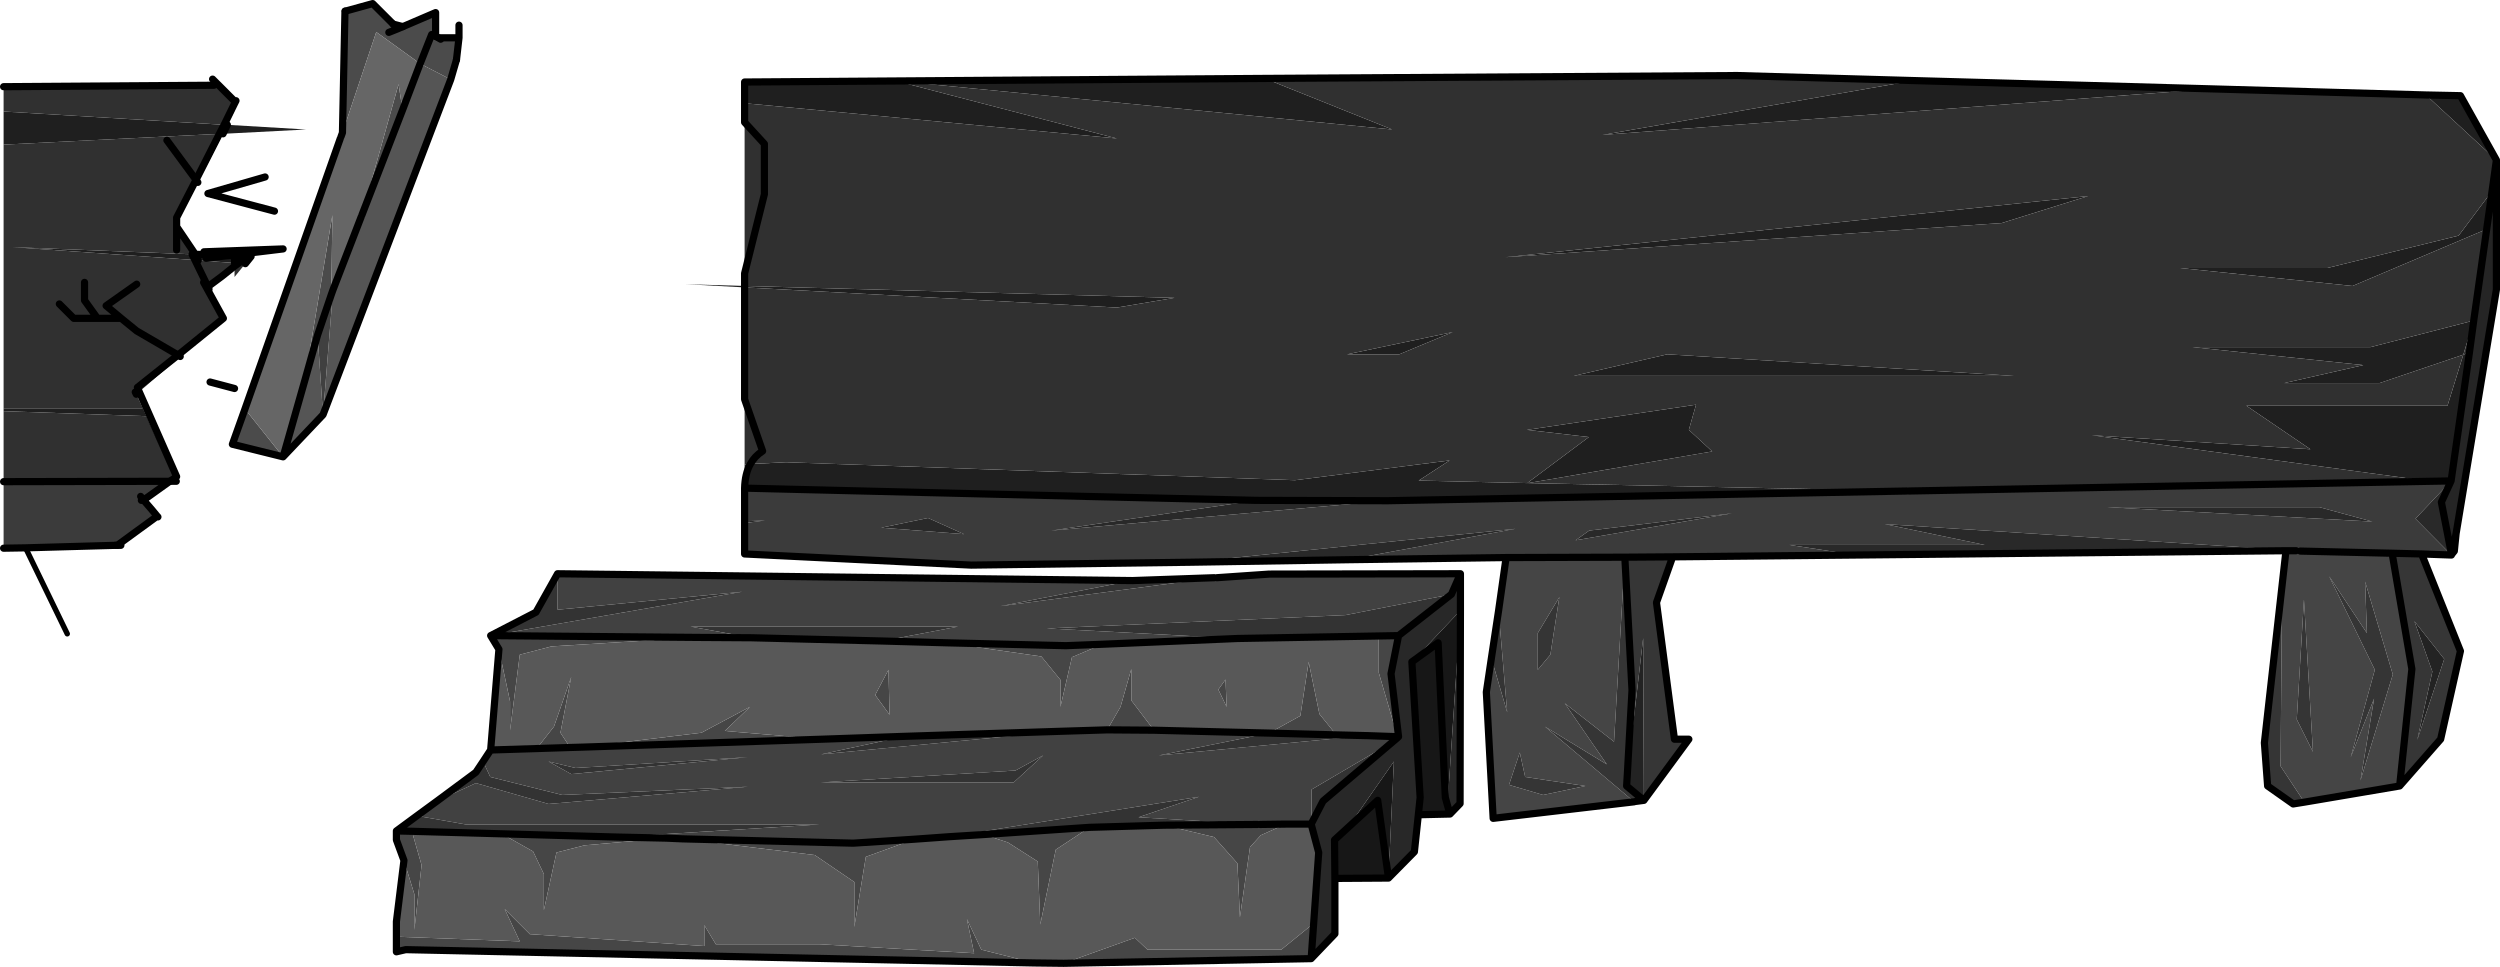
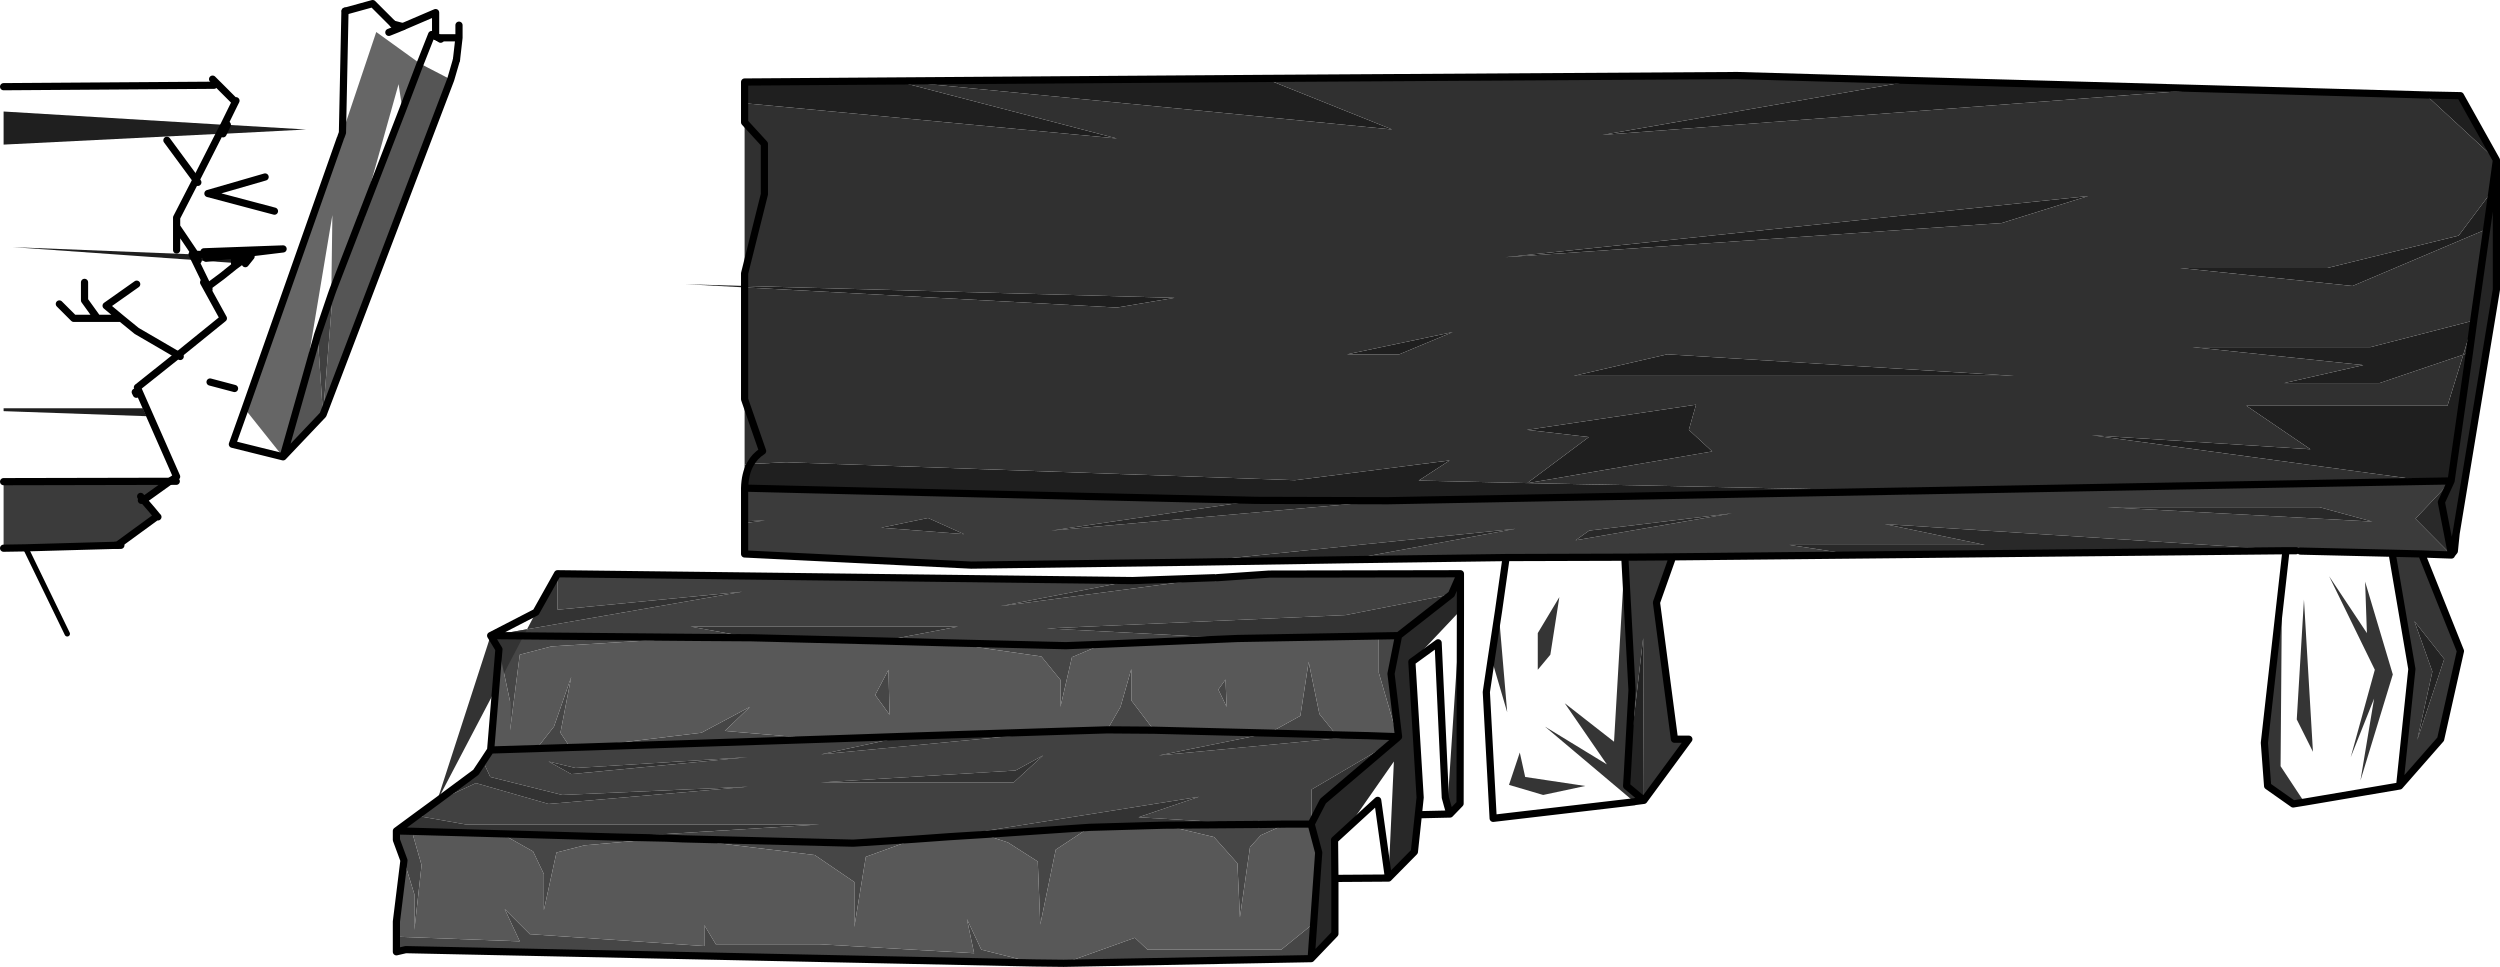
<svg xmlns="http://www.w3.org/2000/svg" height="134.4px" width="347.5px">
  <g transform="matrix(1.0, 0.0, 0.0, 1.0, -53.0, -1.0)">
    <path d="M148.25 40.5 L156.5 40.75 156.5 40.95 148.25 40.5 M84.15 18.35 L84.6 18.35 95.55 19.0 84.0 19.6 83.5 19.6 84.15 18.35 83.5 19.6 53.5 21.1 53.5 16.5 84.15 18.35 M80.15 36.35 L80.3 36.35 85.6 36.55 87.3 36.65 87.4 36.65 87.9 36.65 87.1 37.65 86.15 37.6 85.6 37.55 80.55 37.2 80.1 37.15 79.7 36.35 80.1 37.15 54.75 35.35 79.7 36.35 80.15 36.35 80.55 37.2 80.15 36.35 M53.5 57.75 L72.85 57.75 73.35 58.85 53.5 58.15 53.5 57.75 M84.6 18.35 L84.0 19.6 84.6 18.35 M85.6 37.55 L85.6 36.55 85.6 37.55 M86.15 37.6 L87.4 36.65 86.15 37.6" fill="#1f1f1f" fill-rule="evenodd" stroke="none" />
-     <path d="M84.75 14.2 L85.55 14.75 85.55 15.0 85.55 15.5 85.55 16.5 84.6 18.35 84.15 18.35 85.55 15.5 84.15 18.35 53.5 16.5 53.5 13.05 82.75 12.85 84.75 14.2 85.55 15.0 84.75 14.2 M84.0 19.6 L80.5 26.35 77.55 32.0 78.5 33.9 77.55 32.5 77.55 32.0 77.55 32.5 78.5 33.9 79.7 36.35 54.75 35.35 80.1 37.15 80.55 37.2 85.6 37.55 86.15 37.6 87.1 37.65 85.6 39.5 85.6 38.0 86.15 37.6 85.6 38.0 85.6 37.55 83.85 39.4 82.05 41.2 84.05 45.25 78.05 50.55 72.35 55.45 72.1 54.85 77.75 50.35 72.1 54.85 72.35 55.45 71.95 55.8 72.85 57.75 53.5 57.75 53.5 21.1 83.5 19.6 84.0 19.6 M77.3 67.45 L77.5 67.9 76.6 67.9 77.3 67.45 76.6 67.9 53.5 67.95 53.5 58.15 73.35 58.85 77.3 67.45 M80.25 26.0 L83.5 19.6 80.25 26.0 80.5 26.35 80.25 26.0 77.55 31.25 77.55 32.0 77.55 31.25 80.25 26.0 76.2 20.5 80.25 26.0 M71.8 55.5 L71.95 55.8 71.8 55.5 M81.9 40.85 L83.85 39.4 81.9 40.85 82.05 41.2 81.9 40.85 80.1 37.15 81.9 40.85 M81.3 40.25 L84.05 45.25 77.75 50.35 84.05 45.25 81.3 40.25 M77.55 35.75 L77.55 32.5 77.55 35.75 M69.85 45.25 L67.75 43.5 72.0 40.5 67.75 43.5 69.85 45.25 72.0 47.0 77.75 50.35 72.0 47.0 69.85 45.25 66.55 45.25 63.25 45.25 61.25 43.25 63.25 45.25 66.55 45.25 69.85 45.25 M64.75 40.25 L64.75 42.75 66.55 45.25 64.75 42.75 64.75 40.25 M78.05 50.55 L77.75 50.35 78.05 50.55" fill="#303030" fill-rule="evenodd" stroke="none" />
    <path d="M77.5 67.9 L73.6 70.05 73.3 70.25 72.9 70.45 72.7 70.55 72.65 70.55 72.7 70.55 72.65 70.55 72.7 70.55 74.15 71.9 75.05 72.75 74.95 72.85 69.8 76.8 69.3 76.8 69.05 76.8 56.55 77.15 53.5 77.2 53.5 67.95 76.6 67.9 77.5 67.9 M73.6 70.05 L76.6 67.9 73.6 70.05 M74.15 71.9 L74.85 72.75 69.3 76.8 74.85 72.75 74.15 71.9 M72.55 70.0 L72.9 70.45 72.55 70.0 M74.95 72.85 L74.85 72.75 74.95 72.85" fill="#3b3b3b" fill-rule="evenodd" stroke="none" />
    <path d="M85.55 15.5 L85.8 15.0 M84.75 14.2 L85.55 15.0 M85.55 15.5 L84.15 18.35 83.5 19.6 80.25 26.0 77.55 31.25 77.55 32.0 77.55 32.5 78.5 33.9 80.15 36.35 80.55 37.2 M80.3 36.35 L85.6 36.55 87.3 36.65 M85.6 38.0 L83.85 39.4 81.9 40.85 M72.35 55.45 L77.55 67.25 77.3 67.45 76.6 67.9 73.6 70.05 73.3 70.25 M72.9 70.45 L74.15 71.9 74.85 72.75 74.95 72.85 M69.3 76.8 L69.05 76.8 M84.75 14.2 L82.55 12.0 M86.15 37.6 L85.6 38.0 M77.75 50.35 L84.05 45.25 81.3 40.25 M87.4 36.65 L86.15 37.6 M77.55 32.5 L77.55 35.75 M77.75 50.35 L72.1 54.85 72.35 55.45 M72.9 70.45 L72.55 70.0 M69.3 76.8 L74.85 72.75" fill="none" stroke="#000000" stroke-linecap="round" stroke-linejoin="round" stroke-width="1.0" />
    <path d="M87.9 36.65 L87.1 37.65 M69.8 76.8 L69.3 76.8 M69.05 76.8 L56.55 77.15 53.5 77.2 M80.25 26.0 L80.5 26.35 M71.95 55.8 L71.8 55.5 M84.0 19.6 L84.6 18.35 M81.9 40.85 L82.05 41.2 M80.1 37.15 L81.9 40.85 M85.6 36.55 L85.6 37.55 M53.5 13.05 L82.75 12.85 M77.75 50.35 L72.0 47.0 69.85 45.25 66.55 45.25 63.25 45.25 61.25 43.25 M66.55 45.25 L64.75 42.75 64.75 40.25 M72.0 40.5 L67.75 43.5 69.85 45.25 M79.7 36.35 L80.1 37.15 M80.25 26.0 L76.2 20.5 M77.75 50.35 L78.05 50.55 M77.5 67.9 L76.6 67.9 53.5 67.95 M72.7 70.55 L72.65 70.55 72.7 70.55" fill="none" stroke="#000000" stroke-linecap="round" stroke-linejoin="round" stroke-width="1.0" />
    <path d="M56.55 77.15 L62.35 89.1" fill="none" stroke="#000000" stroke-linecap="round" stroke-linejoin="round" stroke-width="0.75" />
    <path d="M390.2 14.2 L395.0 14.3 400.0 23.25 390.2 14.2 M156.5 68.85 L156.5 65.55 157.3 65.5 162.25 65.25 233.0 67.75 254.5 65.0 250.2 67.8 265.4 68.15 318.05 69.25 245.9 70.6 227.65 70.55 203.85 70.0 156.5 68.85 Q156.55 66.85 157.3 65.5 156.55 66.85 156.5 68.85 M156.5 40.95 L156.5 40.75 216.25 42.4 208.25 43.75 156.5 40.95 M156.5 15.35 L156.5 12.4 228.75 11.9 228.8 11.9 246.5 19.0 177.55 12.25 208.25 20.25 156.5 15.35 M319.0 12.2 L360.3 13.35 275.75 19.75 319.0 12.2 M399.4 27.55 L398.65 32.85 380.0 40.75 356.0 38.25 376.5 38.25 394.75 33.75 399.4 27.55 M396.25 50.0 L393.7 67.85 390.75 67.9 343.75 61.5 374.15 63.45 365.25 57.4 393.2 57.4 395.4 50.3 396.25 50.0 M382.5 49.25 L396.85 45.55 395.4 50.3 383.75 54.25 370.5 54.25 381.5 51.75 357.75 49.25 382.5 49.25 M331.25 32.0 L262.25 36.75 343.25 28.25 331.25 32.0 M273.85 61.75 L265.25 60.75 288.75 57.25 287.75 60.75 291.0 63.75 265.4 68.15 265.35 68.1 273.85 61.75 M247.5 50.25 L240.25 50.25 254.95 47.15 247.5 50.25 M271.75 53.25 L284.75 50.25 333.0 53.25 271.75 53.25" fill="#1f1f1f" fill-rule="evenodd" stroke="none" />
    <path d="M156.5 65.55 L156.5 56.5 156.5 40.95 208.25 43.75 216.25 42.4 156.5 40.75 156.5 39.0 156.5 18.0 156.5 15.35 208.25 20.25 177.55 12.25 246.5 19.0 228.8 11.9 294.5 11.5 319.0 12.2 275.75 19.75 360.3 13.35 390.2 14.2 400.0 23.25 399.4 27.55 394.75 33.75 376.5 38.25 356.0 38.25 380.0 40.75 398.65 32.85 396.85 45.55 396.25 50.0 395.4 50.3 393.2 57.4 365.25 57.4 374.15 63.45 343.75 61.5 390.75 67.9 318.35 69.25 318.05 69.25 265.4 68.15 250.2 67.8 254.5 65.0 233.0 67.75 162.25 65.25 157.3 65.5 156.5 65.55 M382.5 49.25 L357.75 49.25 381.5 51.75 370.5 54.25 383.75 54.25 395.4 50.3 396.85 45.55 382.5 49.25 M331.25 32.0 L343.25 28.25 262.25 36.75 331.25 32.0 M273.85 61.75 L265.35 68.1 265.4 68.15 291.0 63.75 287.75 60.75 288.75 57.25 265.25 60.75 273.85 61.75 M156.5 56.5 L159.0 63.7 Q157.9 64.4 157.3 65.5 157.9 64.4 159.0 63.7 L156.5 56.5 M247.5 50.25 L254.95 47.15 240.25 50.25 247.5 50.25 M271.75 53.25 L333.0 53.25 284.75 50.25 271.75 53.25 M156.5 18.0 L159.25 21.0 159.25 28.0 156.5 39.0 159.25 28.0 159.25 21.0 156.5 18.0" fill="#303030" fill-rule="evenodd" stroke="none" />
    <path d="M400.0 23.25 L400.0 41.25 394.4 75.15 393.8 78.0 393.75 78.0 392.35 70.8 393.7 67.85 396.25 50.0 396.85 45.55 398.65 32.85 399.4 27.55 400.0 23.25" fill="#252525" fill-rule="evenodd" stroke="none" />
    <path d="M393.75 78.15 L389.6 78.0 385.5 77.9 372.75 77.6 372.15 77.55 370.75 77.55 370.75 77.45 315.0 73.85 328.9 76.75 301.75 76.75 310.95 78.15 285.5 78.4 278.85 78.45 262.35 78.5 240.4 78.8 263.65 74.5 218.5 79.15 188.0 79.55 156.5 78.0 156.5 73.7 159.35 73.35 156.5 73.45 156.5 68.85 203.85 70.0 227.65 70.55 199.15 74.75 245.9 70.6 318.05 69.25 318.35 69.25 390.75 67.9 393.7 67.85 388.75 73.1 393.7 78.1 393.75 78.05 393.75 78.15 M375.4 71.5 L345.9 71.5 382.75 73.5 375.4 71.5 M272.0 76.1 L293.75 72.35 273.9 74.75 272.0 76.1 M187.0 75.25 L182.0 73.0 175.5 74.35 187.0 75.25" fill="#3b3b3b" fill-rule="evenodd" stroke="none" />
    <path d="M370.75 77.55 L311.0 78.15 310.95 78.15 301.75 76.75 328.9 76.75 315.0 73.85 370.75 77.45 370.75 77.55 M240.4 78.8 L218.5 79.15 263.65 74.5 240.4 78.8 M156.5 73.7 L156.5 73.45 159.35 73.35 156.5 73.7 M393.7 67.85 L392.35 70.8 393.75 78.0 393.75 78.05 393.7 78.1 388.75 73.1 393.7 67.85 M245.9 70.6 L199.15 74.75 227.65 70.55 245.9 70.6 M375.4 71.5 L382.75 73.5 345.9 71.5 375.4 71.5 M272.0 76.1 L273.9 74.75 293.75 72.35 272.0 76.1 M187.0 75.25 L175.5 74.35 182.0 73.0 187.0 75.25" fill="#292929" fill-rule="evenodd" stroke="none" />
-     <path d="M386.55 110.25 L373.3 112.5 370.0 107.5 370.2 82.45 370.75 77.55 372.15 77.55 372.75 77.6 385.5 77.9 388.25 94.0 386.55 110.25 M280.15 112.45 L260.55 114.75 259.6 97.2 260.3 92.5 262.5 100.0 261.3 85.9 262.35 78.5 278.85 78.45 277.35 104.1 270.5 98.75 276.35 107.25 267.75 102.0 280.15 112.45 M376.75 81.1 L383.1 94.1 379.75 106.25 383.0 98.1 381.1 109.5 385.6 94.75 381.75 81.85 382.0 89.0 376.75 81.1 M374.5 105.5 L373.25 84.35 372.25 101.0 374.5 105.5 M268.5 92.0 L269.75 84.0 266.75 89.0 266.75 94.1 268.5 92.0 M264.25 105.6 L262.75 110.1 267.5 111.5 273.35 110.25 265.0 109.0 264.25 105.6" fill="#454545" fill-rule="evenodd" stroke="none" />
    <path d="M373.3 112.5 L371.75 112.75 368.2 110.25 367.75 104.25 370.2 82.45 370.0 107.5 373.3 112.5 M281.5 112.25 L280.35 112.4 280.15 112.45 267.75 102.0 276.35 107.25 270.5 98.75 277.35 104.1 278.85 78.45 279.85 96.95 279.2 108.6 279.1 110.25 281.5 112.25 M260.3 92.5 L261.3 85.9 262.5 100.0 260.3 92.5 M376.75 81.1 L382.0 89.0 381.75 81.85 385.6 94.75 381.1 109.5 383.0 98.1 379.75 106.25 383.1 94.1 376.75 81.1 M374.5 105.5 L372.25 101.0 373.25 84.35 374.5 105.5 M268.5 92.0 L266.75 94.1 266.75 89.0 269.75 84.0 268.5 92.0 M264.25 105.6 L265.0 109.0 273.35 110.25 267.5 111.5 262.75 110.1 264.25 105.6" fill="#353535" fill-rule="evenodd" stroke="none" />
    <path d="M389.6 78.0 L395.0 91.5 392.25 103.75 386.55 110.25 388.25 94.0 385.5 77.9 389.6 78.0 M285.5 78.4 L283.25 84.75 285.75 103.75 287.75 103.75 281.5 112.25 281.4 89.7 279.2 108.6 279.85 96.95 278.85 78.45 285.5 78.4 M391.1 94.35 L389.0 103.85 392.75 92.6 388.6 87.35 391.1 94.35" fill="#363636" fill-rule="evenodd" stroke="none" />
    <path d="M391.1 94.35 L388.6 87.35 392.75 92.6 389.0 103.85 391.1 94.35 M279.2 108.6 L281.4 89.7 281.5 112.25 279.1 110.25 279.2 108.6" fill="#232323" fill-rule="evenodd" stroke="none" />
    <path d="M110.95 114.4 L113.75 112.35 119.15 109.85 129.25 112.75 157.0 110.35 131.15 111.5 121.15 109.0 120.15 106.85 121.2 105.25 127.6 105.05 132.25 104.9 134.0 104.85 167.25 103.75 178.75 103.35 167.15 105.85 200.4 102.65 206.9 102.45 213.4 102.5 229.4 102.9 214.1 106.0 242.9 103.25 243.0 103.25 247.25 103.4 247.25 103.55 246.6 104.1 235.3 110.75 235.3 115.45 235.3 115.5 235.25 115.55 231.7 115.55 228.15 115.6 227.8 115.6 211.25 114.6 219.65 111.75 184.95 117.3 180.1 117.65 171.6 118.2 147.85 117.6 145.6 117.5 138.75 117.35 166.9 115.6 117.75 115.6 110.95 114.4 M130.5 80.75 L210.4 81.7 192.1 85.25 221.8 81.3 222.15 81.3 229.4 80.8 256.0 80.75 254.75 83.6 240.0 86.5 198.5 88.35 225.0 89.75 206.25 90.55 201.15 90.75 184.6 90.35 175.65 90.1 186.15 88.1 149.0 88.1 157.5 89.65 149.9 89.6 121.2 89.35 156.15 83.25 130.5 85.75 130.5 80.75 M194.15 108.1 L167.15 109.75 193.9 109.75 198.0 106.0 194.15 108.1 M132.4 108.6 L156.9 106.25 133.0 107.75 129.25 106.85 132.4 108.6" fill="#414141" fill-rule="evenodd" stroke="none" />
    <path d="M256.0 80.75 L256.0 85.85 255.95 112.7 254.55 114.15 254.2 112.95 256.0 85.85 249.25 93.0 250.4 111.85 250.15 114.25 249.6 119.4 246.0 123.05 246.75 106.85 240.3 116.1 238.5 117.75 238.55 123.1 238.55 130.8 235.25 134.25 235.6 129.35 236.3 119.5 235.25 115.55 235.3 115.5 235.3 115.45 236.9 112.35 246.6 104.1 247.25 103.55 247.4 103.4 246.35 94.65 247.4 89.35 254.75 83.6 256.0 80.75" fill="#282828" fill-rule="evenodd" stroke="none" />
-     <path d="M254.55 114.15 L250.15 114.25 250.4 111.85 249.25 93.0 256.0 85.85 254.2 112.95 253.9 111.85 252.9 90.35 249.25 93.0 252.9 90.35 253.9 111.85 254.2 112.95 254.55 114.15 M246.0 123.05 L238.55 123.1 238.5 117.75 240.3 116.1 246.75 106.85 246.0 123.05 244.5 112.25 240.3 116.1 244.5 112.25 246.0 123.05" fill="#171717" fill-rule="evenodd" stroke="none" />
    <path d="M235.25 134.25 L200.85 134.9 210.75 131.35 212.5 133.0 231.1 133.0 235.6 129.35 235.25 134.25 M196.75 134.85 L109.4 133.0 108.1 133.3 108.1 131.2 125.25 131.85 123.15 127.35 126.65 130.85 150.9 132.5 150.9 129.6 152.5 132.25 166.9 132.25 188.4 133.5 187.4 128.75 189.4 133.0 196.75 134.85 M109.15 120.6 L108.1 117.75 108.1 116.5 110.25 116.55 111.6 121.25 110.6 130.25 110.6 125.3 109.15 120.6 M122.35 91.25 L121.2 89.35 149.9 89.6 129.65 90.85 125.25 92.0 123.9 102.5 123.9 98.5 122.35 91.25 M247.4 89.35 L246.35 94.65 247.4 103.4 247.25 103.4 244.65 94.5 244.65 89.4 247.4 89.35 M174.65 97.6 L176.5 94.1 176.65 100.35 174.65 97.6 M184.6 90.35 L201.15 90.75 206.25 90.55 202.0 92.35 200.4 99.25 200.4 95.5 197.75 92.25 184.6 90.35 M206.9 102.45 L208.75 99.25 210.25 94.0 210.25 98.35 213.4 102.5 206.9 102.45 M229.4 102.9 L233.75 100.5 234.9 93.0 236.4 100.25 238.75 103.15 229.4 102.9 M222.35 96.85 L223.35 95.45 223.5 99.25 222.35 96.85 M227.8 115.6 L228.15 115.6 231.7 115.55 228.25 117.1 226.75 118.75 225.35 128.5 225.0 121.0 221.75 117.35 214.85 115.7 227.8 115.6 M204.45 116.0 L199.75 119.1 197.6 129.5 197.25 120.75 193.1 118.1 189.75 117.0 204.45 116.0 M180.1 117.65 L173.35 120.1 171.75 129.85 171.75 123.6 166.25 119.85 147.85 117.6 171.6 118.2 180.1 117.65 M145.6 117.5 L134.25 118.5 130.35 119.5 128.6 127.5 128.6 122.5 127.1 119.35 122.75 116.9 138.75 117.35 145.6 117.5 M134.0 104.85 L150.5 102.85 157.25 99.25 153.75 102.6 167.25 103.75 134.0 104.85 M132.25 104.9 L127.6 105.05 130.0 102.0 132.4 95.1 130.9 102.85 132.25 104.9" fill="#464646" fill-rule="evenodd" stroke="none" />
-     <path d="M108.1 116.5 L110.95 114.4 117.75 115.6 166.9 115.6 138.75 117.35 122.75 116.9 110.25 116.55 108.1 116.5 M113.75 112.35 L119.15 108.35 120.15 106.85 121.15 109.0 131.15 111.5 157.0 110.35 129.25 112.75 119.15 109.85 113.75 112.35 M121.2 89.35 L127.5 86.1 130.5 80.75 130.5 85.75 156.15 83.25 121.2 89.35 M210.4 81.7 L221.8 81.3 192.1 85.25 210.4 81.7 M254.75 83.6 L247.4 89.35 244.65 89.4 225.0 89.75 198.5 88.35 240.0 86.5 254.75 83.6 M246.6 104.1 L236.9 112.35 235.3 115.45 235.3 110.75 246.6 104.1 M175.65 90.1 L157.5 89.65 149.0 88.1 186.15 88.1 175.65 90.1 M238.75 103.15 L242.9 103.25 214.1 106.0 229.4 102.9 238.75 103.15 M227.8 115.6 L214.85 115.7 204.45 116.0 189.75 117.0 184.95 117.3 219.65 111.75 211.25 114.6 227.8 115.6 M194.15 108.1 L198.0 106.0 193.9 109.75 167.15 109.75 194.15 108.1 M178.75 103.35 L200.4 102.65 167.15 105.85 178.75 103.35 M132.4 108.6 L129.25 106.85 133.0 107.75 156.9 106.25 132.4 108.6" fill="#333333" fill-rule="evenodd" stroke="none" />
+     <path d="M108.1 116.5 L110.95 114.4 117.75 115.6 166.9 115.6 138.75 117.35 122.75 116.9 110.25 116.55 108.1 116.5 M113.75 112.35 L119.15 108.35 120.15 106.85 121.15 109.0 131.15 111.5 157.0 110.35 129.25 112.75 119.15 109.85 113.75 112.35 L127.5 86.1 130.5 80.75 130.5 85.75 156.15 83.25 121.2 89.35 M210.4 81.7 L221.8 81.3 192.1 85.25 210.4 81.7 M254.75 83.6 L247.4 89.35 244.65 89.4 225.0 89.75 198.5 88.35 240.0 86.5 254.75 83.6 M246.6 104.1 L236.9 112.35 235.3 115.45 235.3 110.75 246.6 104.1 M175.65 90.1 L157.5 89.65 149.0 88.1 186.15 88.1 175.65 90.1 M238.75 103.15 L242.9 103.25 214.1 106.0 229.4 102.9 238.75 103.15 M227.8 115.6 L214.85 115.7 204.45 116.0 189.75 117.0 184.95 117.3 219.65 111.75 211.25 114.6 227.8 115.6 M194.15 108.1 L198.0 106.0 193.9 109.75 167.15 109.75 194.15 108.1 M178.75 103.35 L200.4 102.65 167.15 105.85 178.75 103.35 M132.4 108.6 L129.25 106.85 133.0 107.75 156.9 106.25 132.4 108.6" fill="#333333" fill-rule="evenodd" stroke="none" />
    <path d="M200.85 134.9 L196.75 134.85 189.4 133.0 187.4 128.75 188.4 133.5 166.9 132.25 152.5 132.25 150.9 129.6 150.9 132.5 126.65 130.85 123.15 127.35 125.25 131.85 108.1 131.2 108.1 129.1 109.15 120.6 110.6 125.3 110.6 130.25 111.6 121.25 110.25 116.55 122.75 116.9 127.1 119.35 128.6 122.5 128.6 127.5 130.35 119.5 134.25 118.5 145.6 117.5 147.85 117.6 166.25 119.85 171.75 123.6 171.75 129.85 173.35 120.1 180.1 117.65 184.95 117.3 189.75 117.0 193.1 118.1 197.25 120.75 197.6 129.5 199.75 119.1 204.45 116.0 214.85 115.7 221.75 117.35 225.0 121.0 225.35 128.5 226.75 118.75 228.25 117.1 231.7 115.55 235.25 115.55 236.3 119.5 235.6 129.35 231.1 133.0 212.5 133.0 210.75 131.35 200.85 134.9 M121.2 105.25 L122.35 91.25 123.9 98.5 123.9 102.5 125.25 92.0 129.65 90.85 149.9 89.6 157.5 89.65 175.65 90.1 184.6 90.35 197.75 92.25 200.4 95.5 200.4 99.25 202.0 92.35 206.25 90.55 225.0 89.75 244.65 89.4 244.65 94.5 247.25 103.4 243.0 103.25 242.9 103.25 238.75 103.15 236.4 100.25 234.9 93.0 233.75 100.5 229.4 102.9 213.4 102.5 210.25 98.35 210.25 94.0 208.75 99.25 206.9 102.45 200.4 102.65 178.75 103.35 167.25 103.75 153.75 102.6 157.25 99.25 150.5 102.85 134.0 104.85 132.25 104.9 130.9 102.85 132.4 95.1 130.0 102.0 127.6 105.05 121.2 105.25 M174.65 97.6 L176.65 100.35 176.5 94.1 174.65 97.6 M222.35 96.85 L223.5 99.25 223.35 95.45 222.35 96.85" fill="#585858" fill-rule="evenodd" stroke="none" />
    <path d="M390.2 14.2 L395.0 14.3 400.0 23.25 400.0 41.25 394.4 75.15 394.15 77.6 393.75 78.1 393.75 78.15 389.6 78.0 395.0 91.5 392.25 103.75 386.55 110.25 373.3 112.5 371.75 112.75 368.2 110.25 367.75 104.25 370.2 82.45 370.75 77.55 311.0 78.15 M310.95 78.15 L285.5 78.4 283.25 84.75 285.75 103.75 287.75 103.75 281.5 112.25 280.35 112.4 M280.15 112.45 L260.55 114.75 259.6 97.2 260.3 92.5 261.3 85.9 262.35 78.5 240.4 78.8 218.5 79.15 188.0 79.55 156.5 78.0 156.5 73.7 156.5 73.45 156.5 68.85 Q156.55 66.85 157.3 65.5 157.9 64.4 159.0 63.7 L156.5 56.5 156.5 40.95 156.5 40.75 156.5 39.0 159.25 28.0 159.25 21.0 156.5 18.0 156.5 15.35 156.5 12.4 228.75 11.9 M228.8 11.9 L294.5 11.5 319.0 12.2 360.3 13.35 390.2 14.2 M400.0 23.25 L399.4 27.55 398.65 32.85 396.85 45.55 396.25 50.0 393.7 67.85 392.35 70.8 393.75 78.0 393.75 78.05 393.75 78.1 393.8 78.0 394.15 77.6 M393.8 78.0 L394.4 75.15 M393.7 67.85 L390.75 67.9 318.35 69.25 M318.05 69.25 L245.9 70.6 227.65 70.55 203.85 70.0 156.5 68.85 M372.15 77.55 L370.75 77.55 M393.8 78.0 L393.75 78.05 393.75 78.15 M389.6 78.0 L385.5 77.9 388.25 94.0 386.55 110.25 M385.5 77.9 L372.75 77.6 M256.0 80.75 L256.0 85.85 255.95 112.7 254.55 114.15 250.15 114.25 249.6 119.4 246.0 123.05 238.55 123.1 238.55 130.8 235.25 134.25 200.85 134.9 196.75 134.85 109.4 133.0 108.1 133.3 108.1 131.2 108.1 129.1 109.15 120.6 108.1 117.75 108.1 116.5 110.95 114.4 113.75 112.35 119.15 108.35 120.15 106.85 121.2 105.25 122.35 91.25 121.2 89.35 127.5 86.1 130.5 80.75 210.4 81.7 221.8 81.3 M222.15 81.3 L229.4 80.8 256.0 80.75 254.75 83.6 247.4 89.35 246.35 94.65 247.4 103.4 247.25 103.55 246.6 104.1 236.9 112.35 235.3 115.45 235.3 115.5 235.25 115.55 236.3 119.5 235.6 129.35 235.25 134.25 M254.2 112.95 L253.9 111.85 252.9 90.35 249.25 93.0 250.4 111.85 250.15 114.25 M247.4 89.35 L244.65 89.4 225.0 89.75 206.25 90.55 201.15 90.75 184.6 90.35 175.65 90.1 157.5 89.65 149.9 89.6 121.2 89.35 M247.25 103.4 L247.4 103.4 M278.85 78.45 L279.85 96.95 279.2 108.6 279.1 110.25 281.5 112.25 M278.85 78.45 L262.35 78.5 M285.5 78.4 L278.85 78.45 M206.9 102.45 L213.4 102.5 229.4 102.9 238.75 103.15 242.9 103.25 M243.0 103.25 L247.25 103.4 M227.8 115.6 L214.85 115.7 204.45 116.0 189.75 117.0 184.95 117.3 180.1 117.65 171.6 118.2 147.85 117.6 145.6 117.5 138.75 117.35 122.75 116.9 110.25 116.55 108.1 116.5 M231.7 115.55 L228.15 115.6 M238.55 123.1 L238.5 117.75 240.3 116.1 244.5 112.25 246.0 123.05 M235.25 115.55 L231.7 115.55 M235.25 115.55 L235.3 115.5 M167.25 103.75 L178.75 103.35 200.4 102.65 206.9 102.45 M254.2 112.95 L254.55 114.15 M167.25 103.75 L134.0 104.85 132.25 104.9 127.6 105.05 121.2 105.25" fill="none" stroke="#000000" stroke-linecap="round" stroke-linejoin="round" stroke-width="1.0" />
-     <path d="M113.55 6.05 L113.65 6.1 113.95 6.25 114.25 6.45 114.25 6.25 116.8 6.25 116.45 9.3 115.65 12.05 111.4 9.85 113.0 5.8 113.55 6.05 113.0 5.8 111.4 9.85 105.3 5.45 100.6 19.45 100.95 2.55 101.0 2.55 104.8 1.5 107.65 4.35 109.0 4.7 113.55 2.75 113.55 6.05 M107.05 5.5 L108.3 5.0 109.0 4.7 108.3 5.0 107.05 5.5 M108.3 5.0 L107.65 4.35 108.3 5.0 M103.3 30.9 L108.4 12.7 108.95 16.3 103.3 30.9 M87.05 57.85 L92.35 64.5 85.3 62.75 87.05 57.85 M95.35 53.95 L99.2 30.9 99.05 41.95 97.15 47.55 95.35 53.95" fill="#4b4b4b" fill-rule="evenodd" stroke="none" />
    <path d="M111.4 9.85 L115.65 12.05 97.9 58.65 92.35 64.5 95.35 53.95 97.15 47.55 97.9 58.65 99.3 41.25 103.2 31.15 103.3 30.9 108.95 16.3 111.4 9.85" fill="#555555" fill-rule="evenodd" stroke="none" />
    <path d="M108.95 16.3 L108.4 12.7 103.3 30.9 103.2 31.15 99.3 41.25 99.05 41.95 99.2 30.9 95.35 53.95 92.35 64.5 87.05 57.85 100.3 20.25 100.4 20.0 100.6 19.45 105.3 5.45 111.4 9.85 108.95 16.3" fill="#666666" fill-rule="evenodd" stroke="none" />
    <path d="M99.05 41.95 L99.3 41.25 97.9 58.65 97.15 47.55 99.05 41.95" fill="#404040" fill-rule="evenodd" stroke="none" />
    <path d="M113.65 6.1 L113.55 6.05 113.0 5.8 111.4 9.85 108.95 16.3 103.3 30.9 M115.65 12.05 L116.45 9.3 M114.25 6.45 L113.95 6.25 M107.65 4.35 L109.0 4.7 M100.6 19.45 L100.4 20.0 M100.3 20.25 L87.05 57.85 85.3 62.75 92.35 64.5 95.35 53.95 97.15 47.55 99.05 41.95 99.3 41.25 103.2 31.15 M100.6 19.45 L100.95 2.55 101.0 2.55 M91.15 30.35 L81.9 27.9 89.85 25.6 M81.35 36.0 L92.35 35.6 81.65 36.9 M82.2 54.1 L85.6 55.0 M92.35 64.5 L97.9 58.65 115.65 12.05" fill="none" stroke="#000000" stroke-linecap="round" stroke-linejoin="round" stroke-width="1.0" />
    <path d="M116.45 9.3 L116.8 6.25 114.25 6.25 113.95 6.25 113.65 6.1 M113.55 6.05 L113.55 2.75 109.0 4.7 108.3 5.0 107.05 5.5 M116.8 6.25 L116.8 4.5 M101.0 2.55 L104.8 1.5 107.65 4.35 108.3 5.0" fill="none" stroke="#000000" stroke-linecap="round" stroke-linejoin="round" stroke-width="1.0" />
  </g>
</svg>